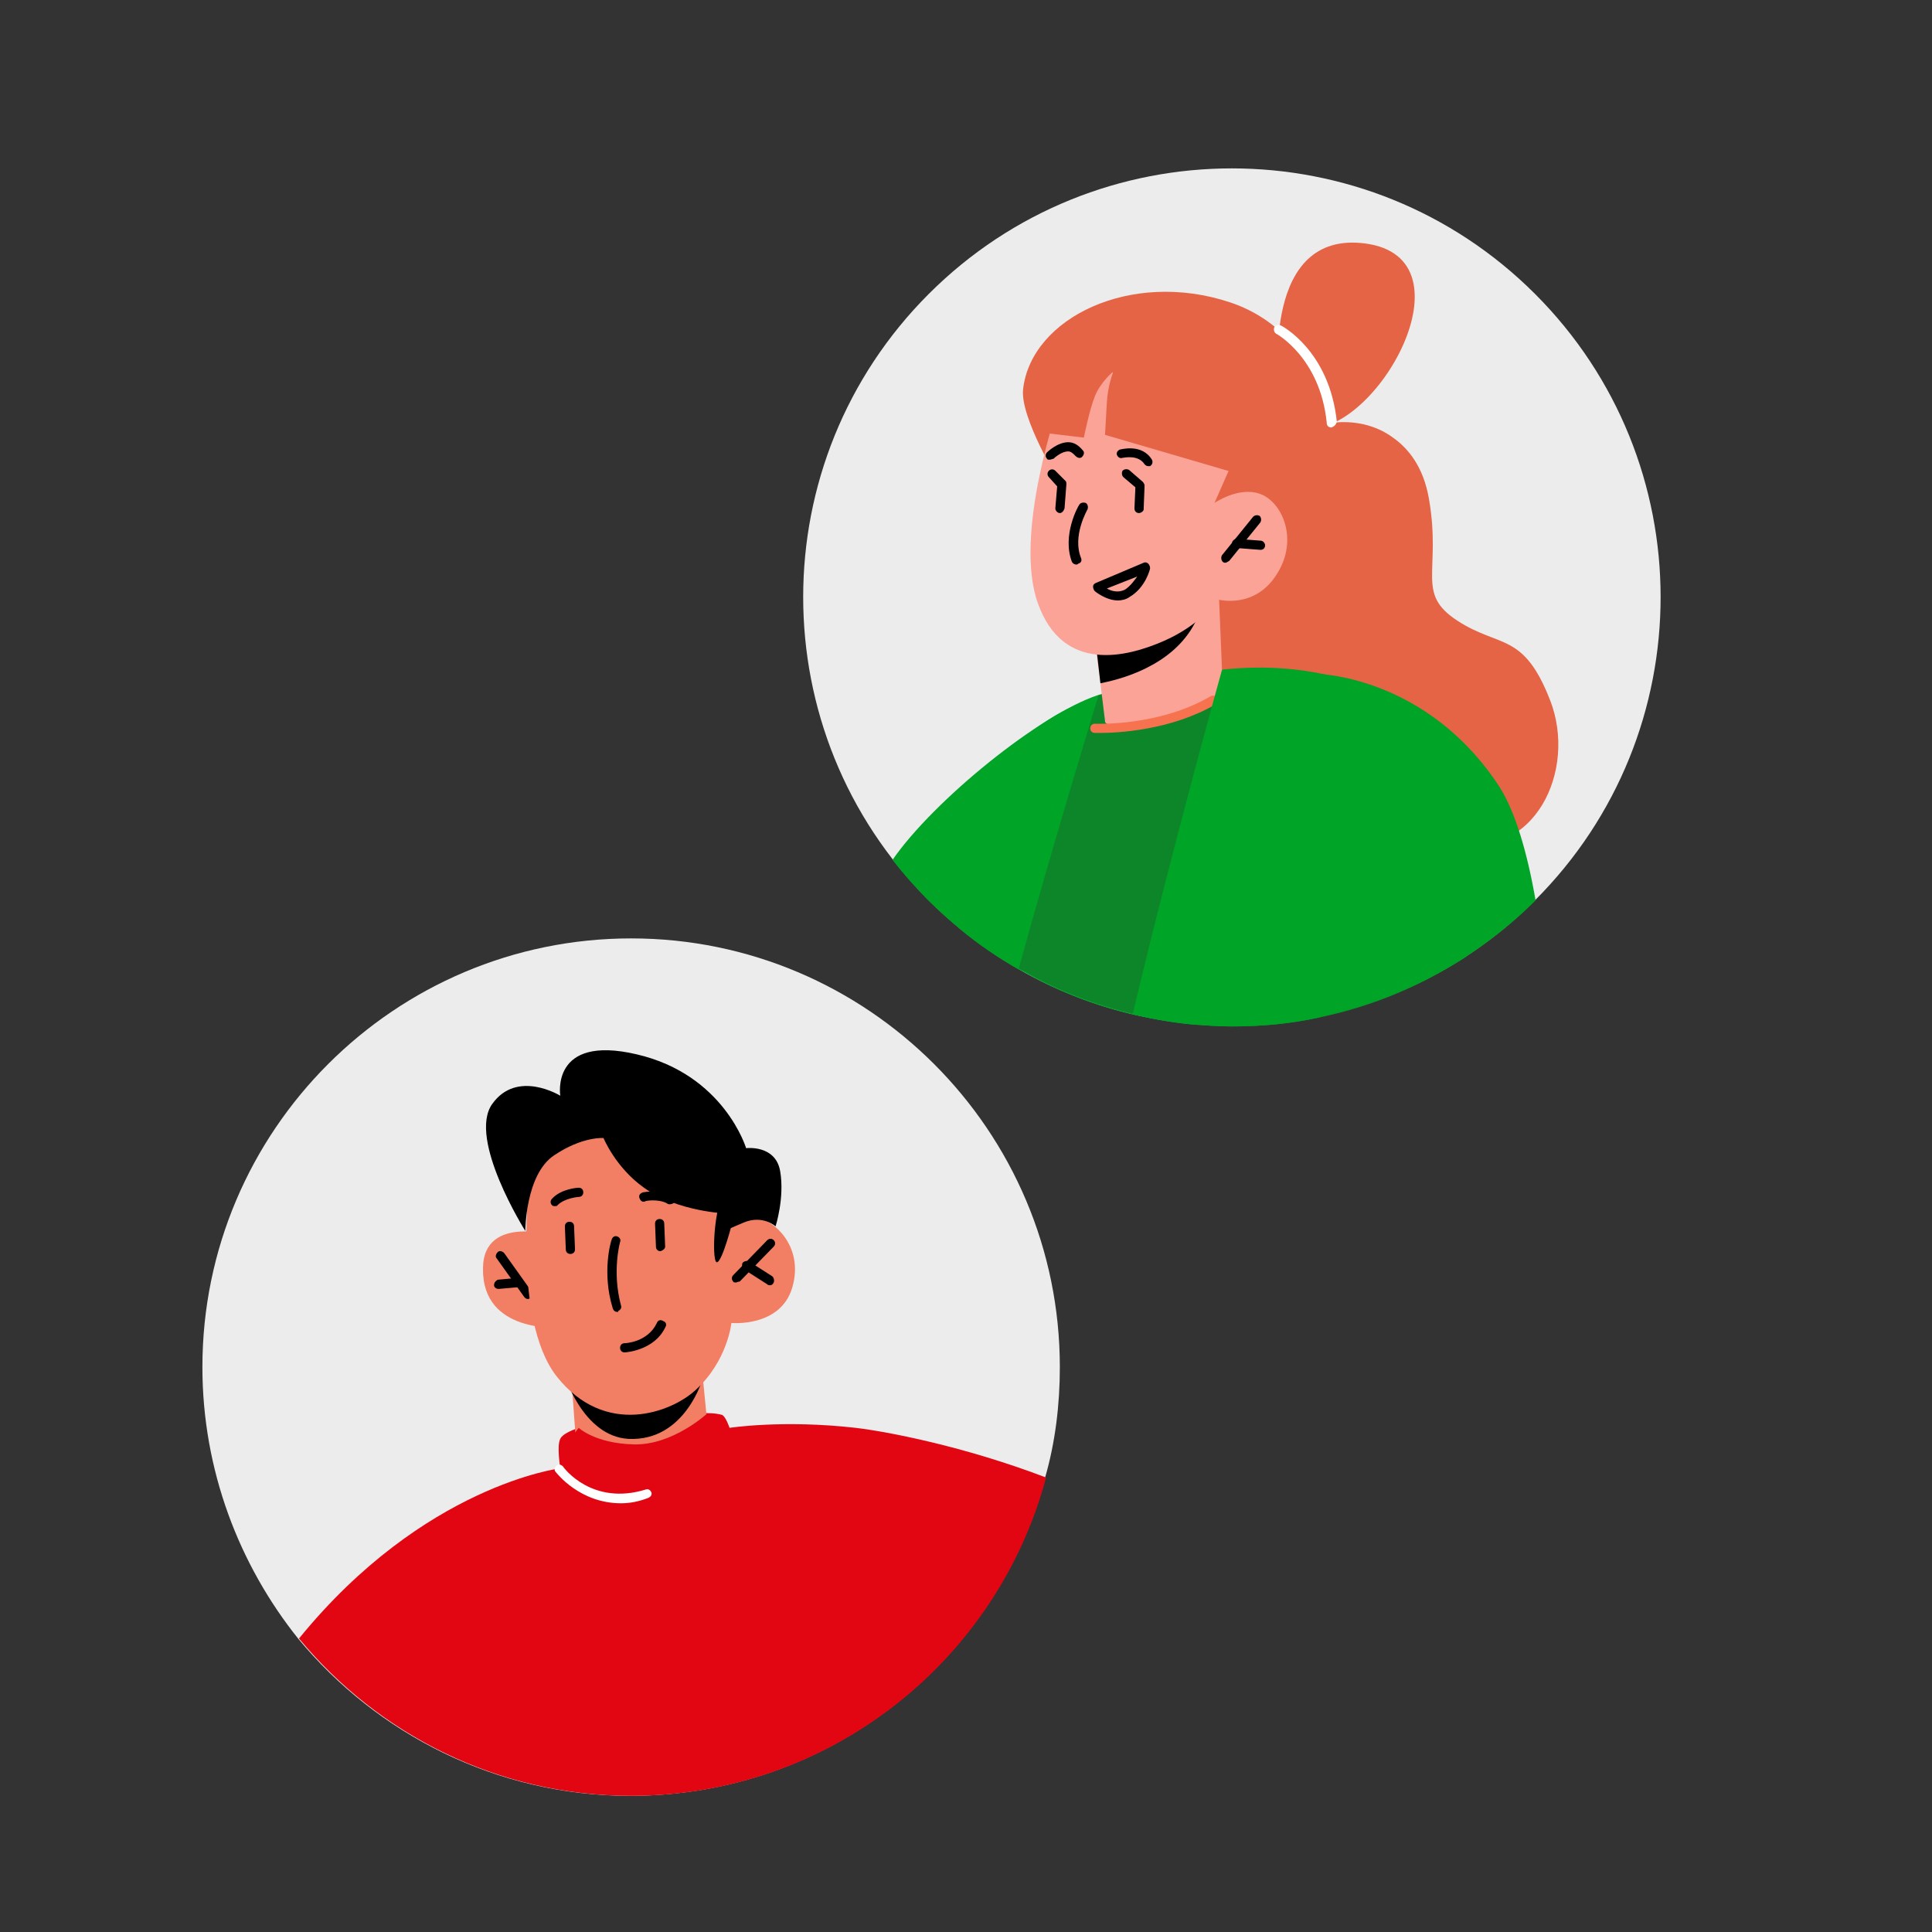
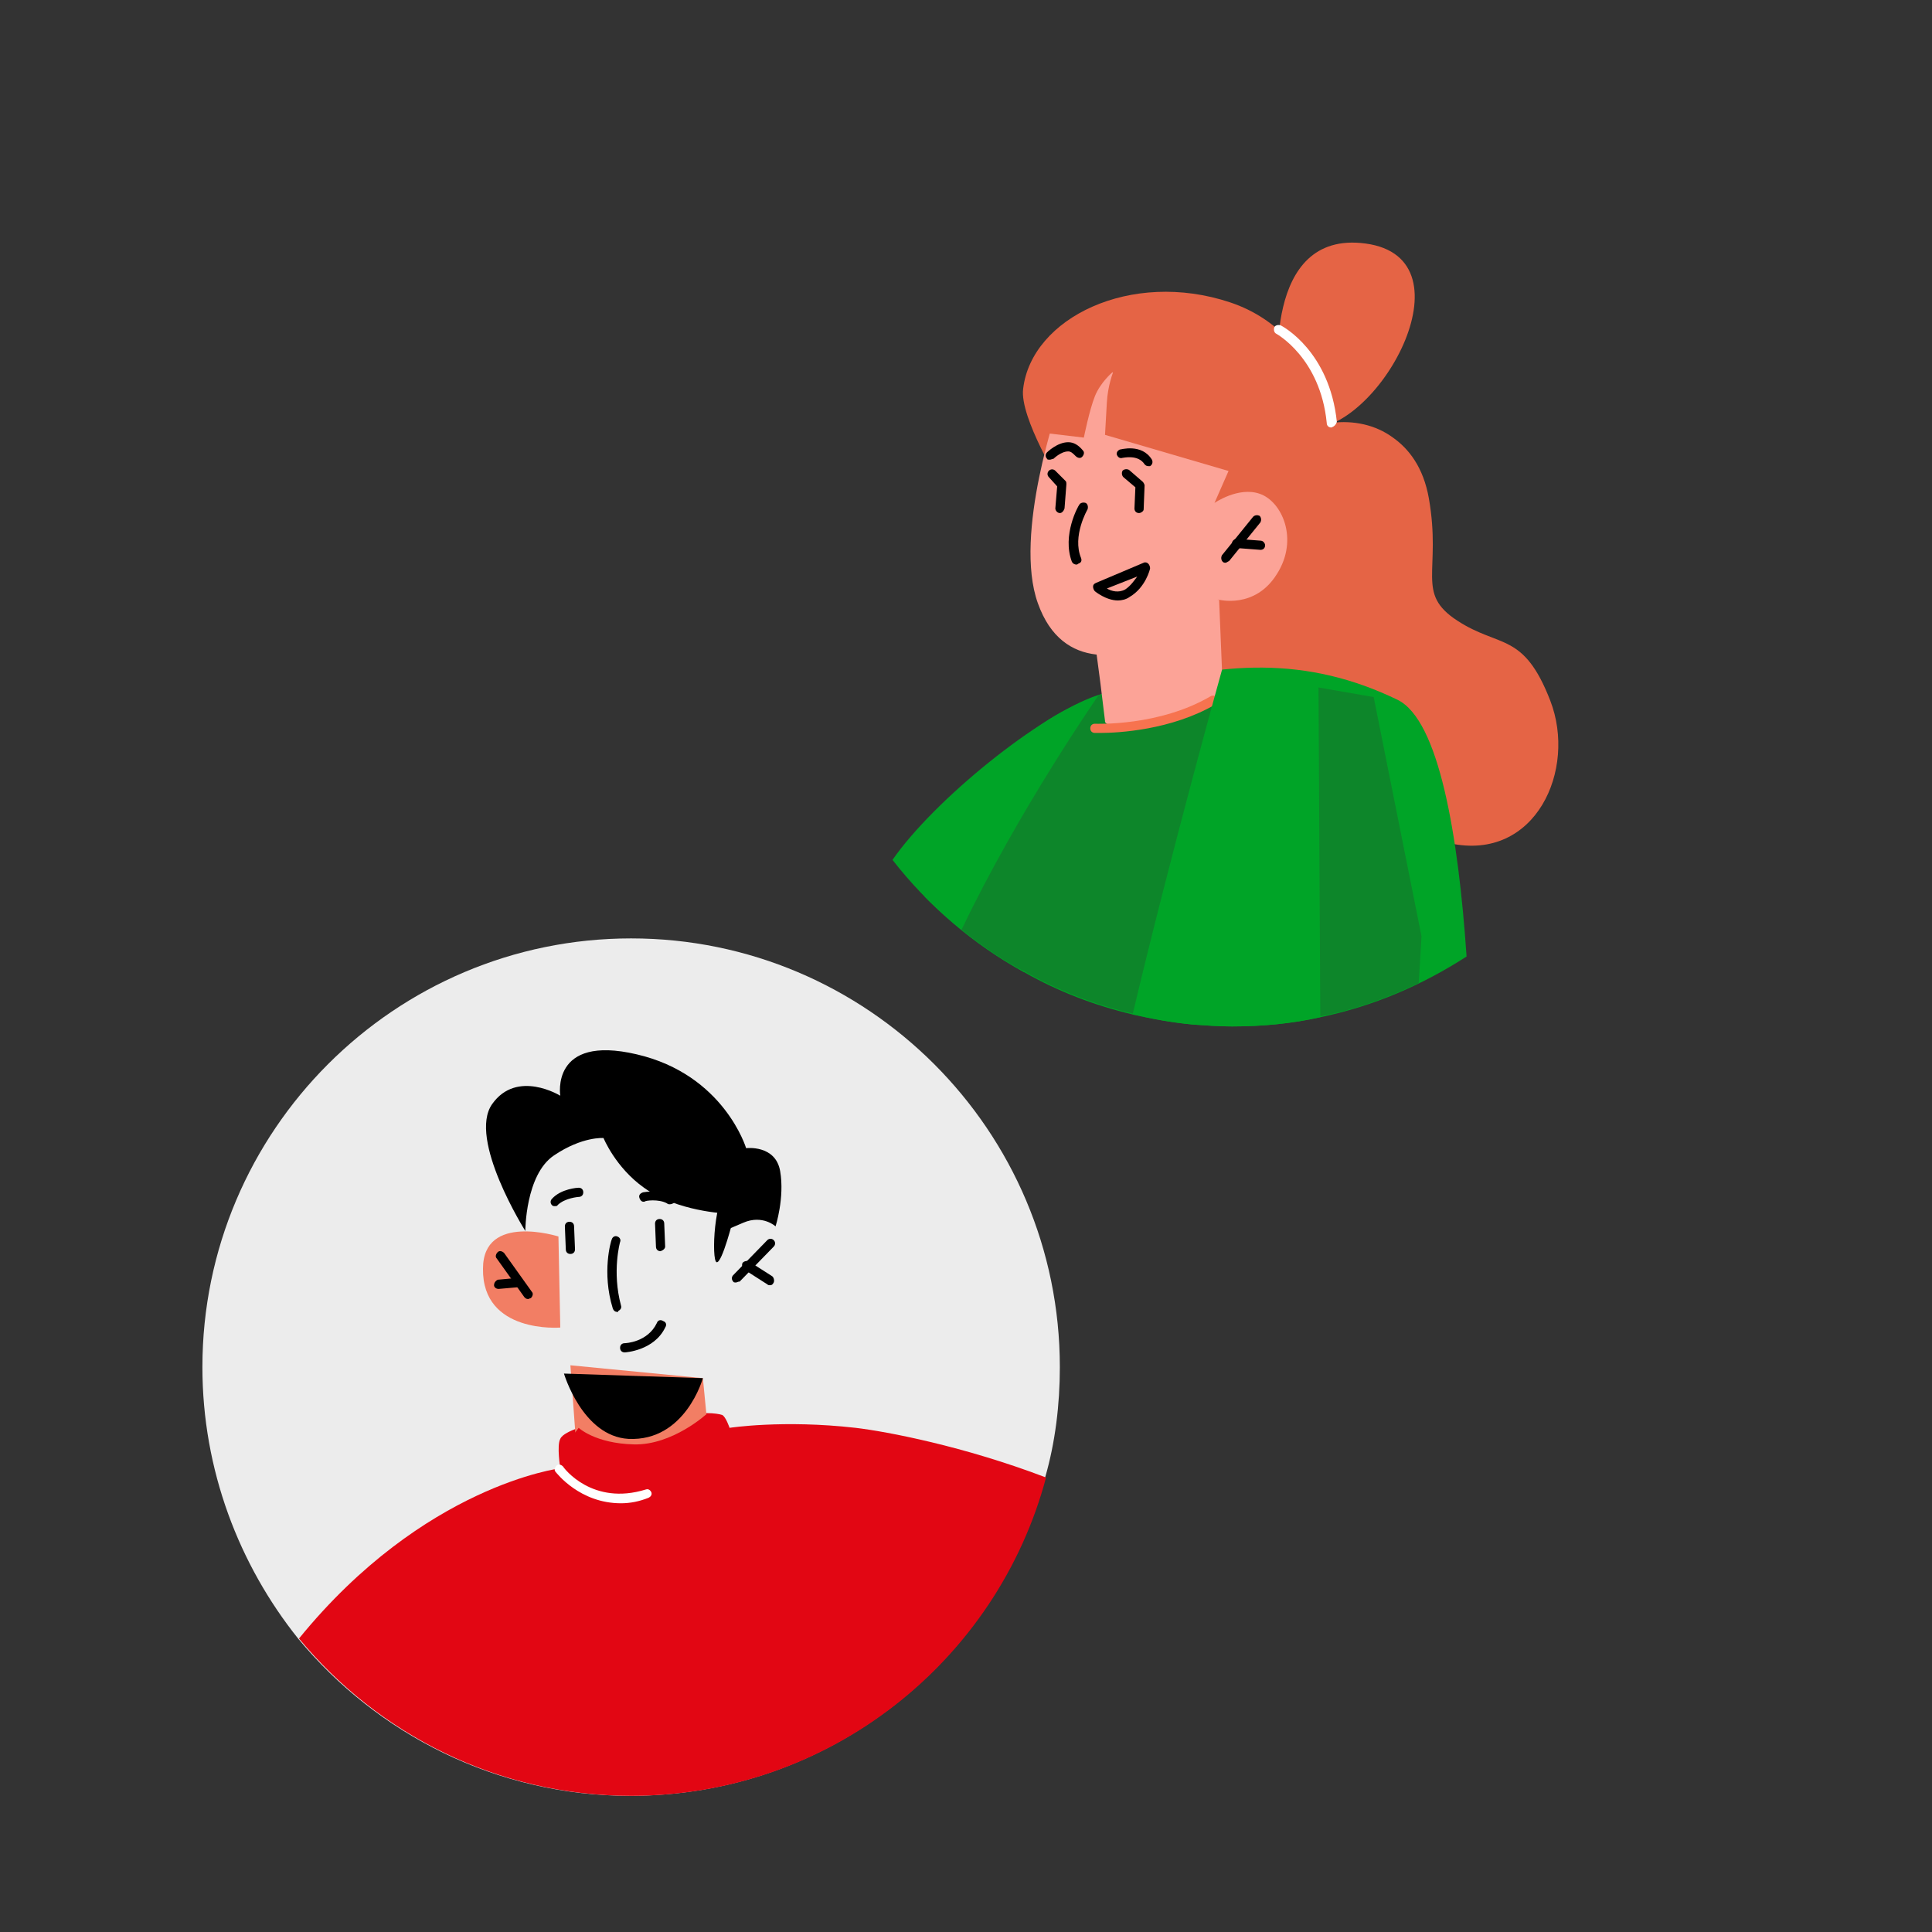
<svg xmlns="http://www.w3.org/2000/svg" width="210" height="210" viewBox="0 0 210 210" fill="none">
  <rect x="0" y="0" width="210" height="210" fill="#333333" stroke="none" />
  <g clip-path="url(#clip0_60_1713)">
-     <path d="M166.853 97.853C185.051 79.654 185.051 50.149 166.853 31.951C148.654 13.753 119.149 13.753 100.951 31.951C82.753 50.149 82.753 79.654 100.951 97.853C119.149 116.051 148.654 116.051 166.853 97.853Z" fill="#ECECEC" />
    <path d="M111.311 105.667C105.811 102.667 100.911 98.467 97.011 93.467C101.511 86.967 113.011 77.667 119.311 75.567C127.411 72.867 115.611 91.267 111.311 105.667Z" fill="#00A427" />
    <path d="M144.711 45.967C147.111 45.666 149.511 46.166 151.411 47.566C153.111 48.767 154.711 50.767 155.311 54.166C156.711 62.166 153.811 64.466 158.411 67.466C163.011 70.466 165.611 68.666 168.511 76.166C171.411 83.666 166.911 93.666 157.611 91.666C148.311 89.666 125.811 83.466 125.811 83.466L124.811 50.166L136.111 47.166L144.711 45.967Z" fill="#E56445" />
    <path d="M159.411 103.967C154.611 107.067 149.311 109.367 143.511 110.567C140.411 111.267 137.211 111.567 133.911 111.567C132.511 111.567 131.111 111.467 129.711 111.367C127.511 111.167 125.311 110.767 123.111 110.267C118.911 109.267 115.011 107.767 111.311 105.667C107.311 103.467 103.711 100.667 100.511 97.467C101.911 93.667 103.311 90.267 104.811 87.867C111.811 76.167 121.911 75.067 121.911 75.067C132.811 71.867 142.011 71.267 151.911 76.067C156.411 78.267 158.511 90.767 159.411 103.967Z" fill="#00A427" />
    <path d="M154.511 101.767L154.211 106.867C150.811 108.467 147.311 109.767 143.511 110.467C140.411 111.167 137.211 111.467 133.911 111.467C132.511 111.467 131.111 111.367 129.711 111.267C127.511 111.067 125.311 110.667 123.111 110.167C118.911 109.167 115.011 107.667 111.311 105.567C111.111 105.467 110.911 105.367 110.711 105.267C108.511 104.067 106.411 102.567 104.511 101.067C110.711 88.067 119.411 75.567 119.411 75.567L132.611 72.867L149.311 75.767L154.511 101.767Z" fill="#0D862A" />
-     <path d="M119.411 75.567C119.411 75.567 114.211 92.567 110.711 105.367C108.411 104.067 106.211 102.567 104.211 100.867L115.311 78.767L119.411 75.567Z" fill="#00A427" />
    <path d="M115.311 52.667C115.311 52.667 110.811 45.367 111.211 42.267C112.111 34.567 122.911 29.267 133.711 32.867C144.511 36.467 146.711 49.867 145.011 55.767C140.711 70.767 127.511 65.567 127.511 65.567C127.511 65.567 107.111 61.767 115.311 52.667Z" fill="#E56445" />
    <path d="M118.911 68.667V68.967L119.611 74.267L120.111 78.367C120.111 78.367 119.811 79.367 124.611 78.667C131.011 77.767 132.911 74.867 132.911 74.867L132.511 65.167L130.611 65.667L118.911 68.667Z" fill="#FCA397" />
-     <path d="M119.011 68.967L119.611 74.267C122.711 73.667 128.311 71.867 130.311 66.767C130.411 66.367 130.511 65.967 130.611 65.667L119.011 68.967Z" fill="black" />
    <path d="M115.111 43.867C115.111 43.867 110.111 58.067 112.811 65.567C115.511 73.167 122.411 71.467 126.511 69.667C130.611 67.867 132.411 65.167 132.411 65.167C132.411 65.167 136.411 66.267 138.811 62.367C141.211 58.567 139.311 54.467 136.911 53.667C134.611 52.867 132.011 54.667 132.011 54.667L133.811 50.567C133.911 50.567 123.711 30.867 115.111 43.867Z" fill="#FCA397" />
    <path d="M117.011 61.367C116.811 61.367 116.611 61.267 116.511 61.067C115.411 58.167 117.211 54.967 117.311 54.867C117.411 54.667 117.711 54.567 118.011 54.667C118.211 54.767 118.311 55.067 118.211 55.367C118.211 55.367 116.511 58.267 117.511 60.667C117.611 60.967 117.511 61.167 117.211 61.267C117.111 61.367 117.011 61.367 117.011 61.367Z" fill="black" />
    <path d="M133.211 61.167C133.111 61.167 133.011 61.167 132.911 61.067C132.711 60.867 132.711 60.567 132.811 60.367L136.211 56.167C136.411 55.967 136.711 55.967 136.911 56.067C137.111 56.267 137.111 56.567 137.011 56.767L133.611 60.967C133.411 61.067 133.311 61.167 133.211 61.167Z" fill="black" />
    <path d="M137.011 59.767L134.411 59.567C134.111 59.567 133.911 59.267 133.911 59.067C133.911 58.767 134.211 58.567 134.411 58.567L137.011 58.767C137.311 58.767 137.511 59.067 137.511 59.267C137.511 59.567 137.311 59.767 137.011 59.767Z" fill="black" />
    <path d="M121.511 65.267C120.211 65.267 119.011 64.267 119.011 64.267C118.911 64.167 118.811 63.967 118.811 63.767C118.811 63.567 118.911 63.467 119.111 63.367L124.311 61.167C124.511 61.067 124.711 61.167 124.811 61.267C124.911 61.367 125.011 61.567 125.011 61.767C125.011 61.867 124.511 63.867 122.811 64.867C122.411 65.167 121.911 65.267 121.511 65.267ZM120.311 63.967C120.811 64.267 121.611 64.467 122.311 64.067C122.911 63.667 123.311 63.067 123.611 62.667L120.311 63.967Z" fill="black" />
    <path d="M124.81 50.667C124.61 50.667 124.51 50.567 124.41 50.467C123.71 49.367 122.11 49.767 122.01 49.767C121.71 49.867 121.51 49.667 121.41 49.467C121.31 49.167 121.51 48.967 121.71 48.867C121.81 48.867 124.11 48.167 125.21 49.967C125.31 50.167 125.31 50.467 125.01 50.667C125.01 50.667 124.91 50.667 124.81 50.667Z" fill="black" />
    <path d="M114.111 49.967C114.011 49.967 113.811 49.967 113.811 49.867C113.611 49.667 113.611 49.367 113.811 49.167C113.811 49.167 114.911 48.067 116.111 48.067C116.711 48.067 117.211 48.367 117.711 48.967C117.911 49.167 117.811 49.467 117.611 49.667C117.411 49.867 117.111 49.767 116.911 49.567C116.611 49.267 116.411 49.067 116.111 49.067C115.311 49.067 114.511 49.867 114.511 49.867C114.411 49.867 114.211 49.967 114.111 49.967Z" fill="black" />
    <path d="M115.21 55.767C114.91 55.767 114.71 55.467 114.71 55.267L114.91 52.867L114.01 51.867C113.81 51.667 113.81 51.367 114.01 51.167C114.21 50.967 114.51 50.967 114.71 51.167L115.81 52.267C115.91 52.367 115.91 52.467 115.91 52.667L115.71 55.267C115.61 55.567 115.41 55.767 115.21 55.767Z" fill="black" />
    <path d="M123.811 55.767C123.511 55.767 123.311 55.567 123.311 55.267L123.411 52.967L122.111 51.867C121.911 51.667 121.911 51.367 122.011 51.167C122.211 50.967 122.511 50.967 122.711 51.067L124.211 52.367C124.311 52.467 124.411 52.667 124.411 52.767L124.311 55.367C124.311 55.567 124.011 55.767 123.811 55.767Z" fill="black" />
-     <path d="M139.011 41.367C139.011 41.367 137.111 24.967 148.411 26.467C160.411 28.067 149.611 47.367 141.911 46.567C138.611 46.067 139.011 41.367 139.011 41.367Z" fill="#E56445" />
+     <path d="M139.011 41.367C139.011 41.367 137.111 24.967 148.411 26.467C160.411 28.067 149.611 47.367 141.911 46.567Z" fill="#E56445" />
    <path d="M119.611 79.667C119.211 79.667 119.011 79.667 119.011 79.667C118.711 79.667 118.511 79.467 118.511 79.167C118.511 78.867 118.711 78.667 119.011 78.667C119.111 78.667 126.011 78.967 131.611 75.667C131.811 75.567 132.111 75.567 132.311 75.867C132.411 76.067 132.411 76.367 132.111 76.567C127.311 79.367 121.511 79.667 119.611 79.667Z" fill="#F7734F" />
-     <path d="M166.911 97.867C158.511 106.267 146.811 111.467 134.011 111.467C132.611 111.467 131.211 111.367 129.811 111.267C130.711 106.467 131.611 103.167 131.611 103.167L143.411 73.267C143.411 73.267 155.211 73.567 163.011 85.567C164.711 88.267 166.011 92.667 166.911 97.867Z" fill="#00A427" />
    <path d="M143.51 110.567C140.41 111.267 137.21 111.567 133.91 111.567C132.51 111.567 131.11 111.467 129.71 111.367C127.51 111.167 125.31 110.767 123.11 110.267C127.31 92.567 132.81 72.867 132.81 72.867L143.31 73.367L143.51 110.567Z" fill="#00A427" />
    <path d="M144.711 46.467C144.411 46.467 144.211 46.267 144.211 45.967C143.511 38.867 138.711 36.267 138.711 36.267C138.511 36.167 138.411 35.867 138.511 35.567C138.611 35.367 138.911 35.267 139.211 35.367C139.411 35.467 144.511 38.167 145.311 45.867C145.211 46.167 145.011 46.367 144.711 46.467Z" fill="white" />
    <path d="M122.21 38.067C122.21 38.067 120.51 40.267 120.31 43.767C120.11 47.267 120.11 47.267 120.11 47.267L134.81 51.567L135.11 44.467L122.21 38.067Z" fill="#E56445" />
    <path d="M120.91 40.467C120.91 40.467 119.61 41.567 119.01 43.067C118.41 44.567 117.81 47.567 117.81 47.567L113.61 47.067L114.11 39.667L119.81 36.167L123.31 36.567L122.81 41.367L120.91 40.467Z" fill="#E56445" />
    <path d="M115.2 148.6C115.2 152.7 114.7 156.8 113.6 160.6C108.3 180.5 90.1 195.2 68.5 195.2C54 195.2 41 188.5 32.4 178.1C26 170.1 22 159.8 22 148.6C22 122.9 42.9 102 68.6 102C94.3 102 115.2 122.9 115.2 148.6Z" fill="#ECECEC" />
    <path d="M113.7 160.6C108.4 180.5 90.2 195.2 68.6 195.2C54.1 195.2 41.1 188.5 32.5 178.1C46.1 161.4 60.9 159.6 60.9 159.6C60.9 159.6 60.5 157.1 60.9 156.4C61.1 155.9 62.1 155.5 62.6 155.3C62.8 155.2 62.9 155.2 62.9 155.2C62.9 155.2 63.6 155.1 64.8 154.9C67.1 154.5 71.1 153.9 74.3 153.7C75.3 153.6 76.1 153.6 76.8 153.6C77.6 153.6 78.2 153.7 78.5 153.8C78.9 154 79.3 155.2 79.3 155.2C79.3 155.2 85.1 154.3 93 155.2C96.4 155.6 104.8 157.2 113.7 160.6Z" fill="#E20613" />
    <path d="M60.7 134.4C60.7 134.4 52.5 131.8 52.5 137.9C52.4 145 60.9 144.3 60.9 144.3L60.7 134.4Z" fill="#F27E64" />
    <path d="M57.4 141.2C57.2 141.2 57.1 141.1 57 141L54 136.8C53.8 136.6 53.9 136.3 54.1 136.1C54.3 135.9 54.6 136 54.8 136.2L57.8 140.4C58 140.6 57.9 140.9 57.7 141.1C57.6 141.1 57.5 141.2 57.4 141.2Z" fill="black" />
    <path d="M54.2 140.1C53.9 140.1 53.7 139.9 53.7 139.7C53.7 139.4 53.9 139.2 54.1 139.1L56.3 138.9C56.6 138.9 56.8 139.1 56.9 139.3C56.9 139.6 56.7 139.8 56.5 139.9L54.2 140.1Z" fill="black" />
    <path d="M76.4 149.8L77.2 158C77.2 158 74.2 160 70.2 160.4C64.8 161 62.7 158 62.7 158L62 148.4L76.4 149.8Z" fill="#F27E64" />
    <path d="M76.4 149.8C76.4 149.8 74.5 156.7 68.3 156.4C63.3 156.1 61.3 149.3 61.3 149.3L76.4 149.8Z" fill="black" />
-     <path d="M57.6 127.9C57.6 127.9 55.6 143.3 60.5 149.6C65.8 156.3 73 153.5 75.6 151.1C79.1 147.9 79.5 143.8 79.5 143.8C79.5 143.8 84.8 144.3 86.1 140C87.5 135.4 83.9 132.1 81.3 132.2C78.7 132.2 78.4 132.7 78.4 132.7L78.7 127.9C78.8 127.8 61.5 111.8 57.6 127.9Z" fill="#F27E64" />
    <path d="M80 139.4C79.9 139.4 79.7 139.4 79.7 139.3C79.5 139.1 79.5 138.8 79.7 138.6L83.4 134.8C83.6 134.6 83.9 134.6 84.1 134.8C84.3 135 84.3 135.3 84.1 135.5L80.4 139.3C80.2 139.3 80.1 139.4 80 139.4Z" fill="black" />
    <path d="M83.7 139.7C83.6 139.7 83.5 139.7 83.4 139.6L80.9 138C80.7 137.9 80.6 137.5 80.7 137.3C80.8 137.1 81.2 137 81.4 137.1L83.9 138.7C84.1 138.8 84.2 139.2 84.1 139.4C84 139.6 83.9 139.7 83.7 139.7Z" fill="black" />
    <path d="M71.8 136C71.5 136 71.3 135.8 71.3 135.5L71.2 133C71.2 132.7 71.4 132.5 71.7 132.5C72 132.5 72.2 132.7 72.2 133L72.3 135.5C72.3 135.7 72.1 135.9 71.8 136Z" fill="black" />
    <path d="M62 136.3C61.7 136.3 61.5 136.1 61.5 135.8L61.4 133.3C61.4 133 61.6 132.8 61.9 132.8C62.2 132.8 62.4 133 62.4 133.3L62.5 135.8C62.5 136.1 62.3 136.3 62 136.3Z" fill="black" />
    <path d="M67.1 142.6C66.9 142.6 66.7 142.5 66.6 142.2C65.4 138.3 66.4 134.9 66.5 134.7C66.6 134.4 66.9 134.3 67.1 134.4C67.4 134.5 67.5 134.8 67.4 135C67.4 135 66.5 138.2 67.5 141.9C67.6 142.2 67.4 142.4 67.2 142.5C67.2 142.6 67.2 142.6 67.1 142.6Z" fill="black" />
    <path d="M60.3 131.1C60.2 131.1 60.1 131.1 60 131C59.8 130.8 59.8 130.5 60 130.3C61 129.2 62.8 129.1 62.9 129.1C63.2 129.1 63.4 129.3 63.4 129.6C63.4 129.9 63.2 130.1 62.9 130.1C62.9 130.1 61.4 130.2 60.6 131C60.6 131.1 60.4 131.1 60.3 131.1Z" fill="black" />
    <path d="M72.8 130.9C72.7 130.9 72.6 130.9 72.5 130.8C71.6 130.3 70.1 130.5 70.1 130.6C69.8 130.7 69.6 130.5 69.5 130.2C69.4 129.9 69.6 129.7 69.9 129.6C70 129.6 71.8 129.2 73.1 130C73.3 130.1 73.4 130.4 73.3 130.7C73.2 130.8 73 130.9 72.8 130.9Z" fill="black" />
    <path d="M79.7 132.5C79.7 132.5 78.5 137.3 77.9 137.2C77.3 137.1 77.6 129.6 79.3 129.2C81 128.8 79.7 132.5 79.7 132.5Z" fill="black" />
    <path d="M67.9 147C67.6 147 67.4 146.8 67.4 146.5C67.4 146.2 67.6 146 67.9 146C68 146 70.4 145.9 71.4 143.8C71.5 143.5 71.8 143.4 72.1 143.6C72.4 143.7 72.5 144 72.3 144.3C71.1 146.8 68 147 67.9 147Z" fill="black" />
    <path d="M78.9 131.9C78.9 131.9 73.6 131.7 70 129.1C66.9 126.9 65.6 123.7 65.6 123.7C65.6 123.7 63.3 123.5 60.2 125.6C57.1 127.7 57.1 133.8 57.1 133.8C57.1 133.8 50.8 123.8 53.5 120C56.2 116.2 60.9 119.1 60.9 119.1C60.9 119.1 59.8 112.4 69.2 114.6C78.7 116.8 81.1 124.8 81.1 124.8C81.1 124.8 84.3 124.4 84.8 127.3C85.3 130.2 84.3 133.3 84.3 133.3C84.3 133.3 82.9 132 80.8 132.9C78.7 133.8 78.7 133.8 78.7 133.8L78.9 131.9Z" fill="black" />
    <path d="M62.9 155.2C62.9 155.2 64.7 156.9 68.9 157C73.1 157.1 76.8 153.7 76.8 153.7L79.5 158.7L72.8 162.8L61.6 161.9V156.9L62.9 155.2Z" fill="#E20613" />
    <path d="M67.5 163.4C63 163.4 60.5 160.1 60.4 160C60.2 159.8 60.3 159.5 60.5 159.3C60.7 159.1 61 159.2 61.2 159.4C61.3 159.6 64.4 163.7 70.2 161.9C70.5 161.8 70.7 162 70.8 162.2C70.9 162.5 70.7 162.7 70.5 162.8C69.5 163.2 68.5 163.4 67.5 163.4Z" fill="white" />
  </g>
  <defs>
    <clipPath id="clip0_60_1713">
      <rect width="210" height="210" fill="white" />
    </clipPath>
  </defs>
</svg>